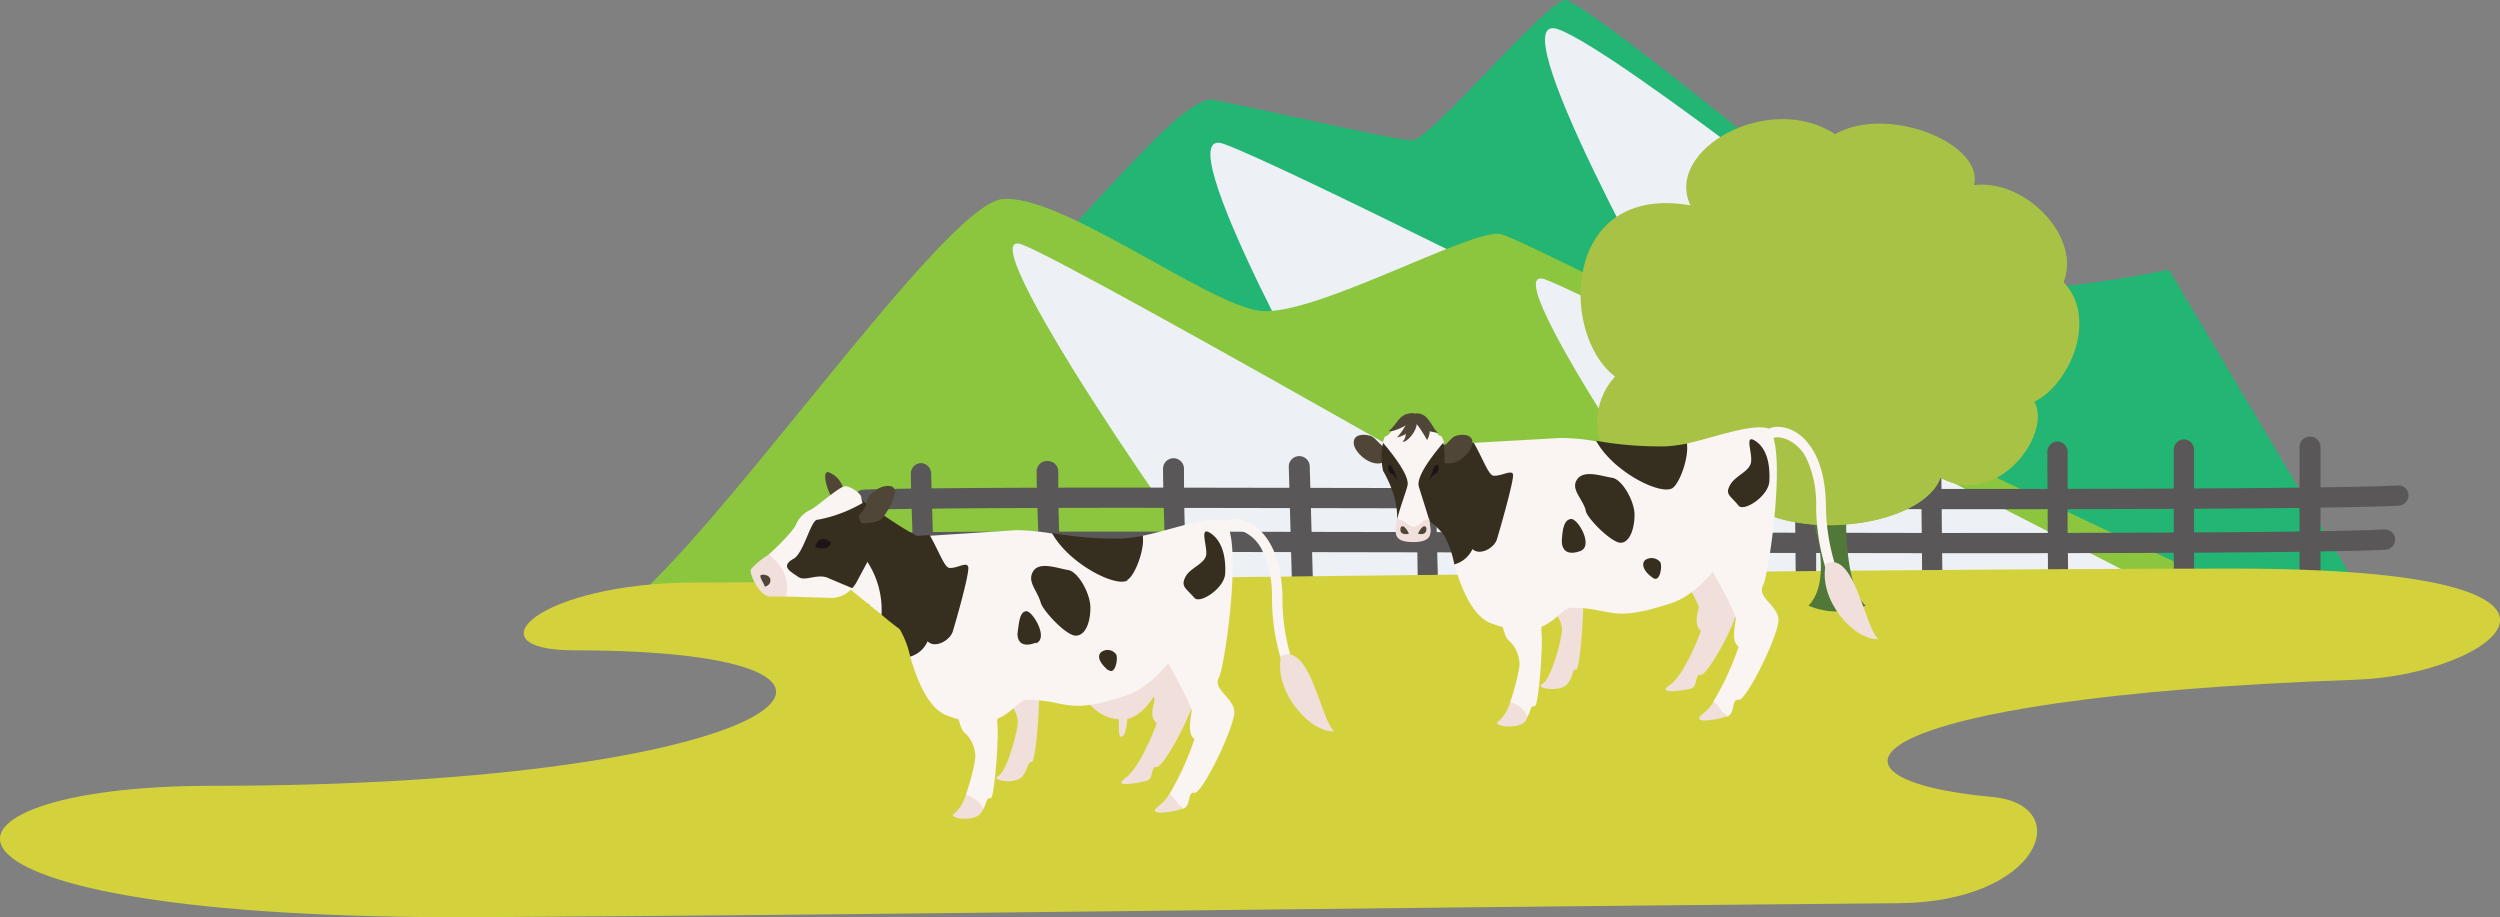
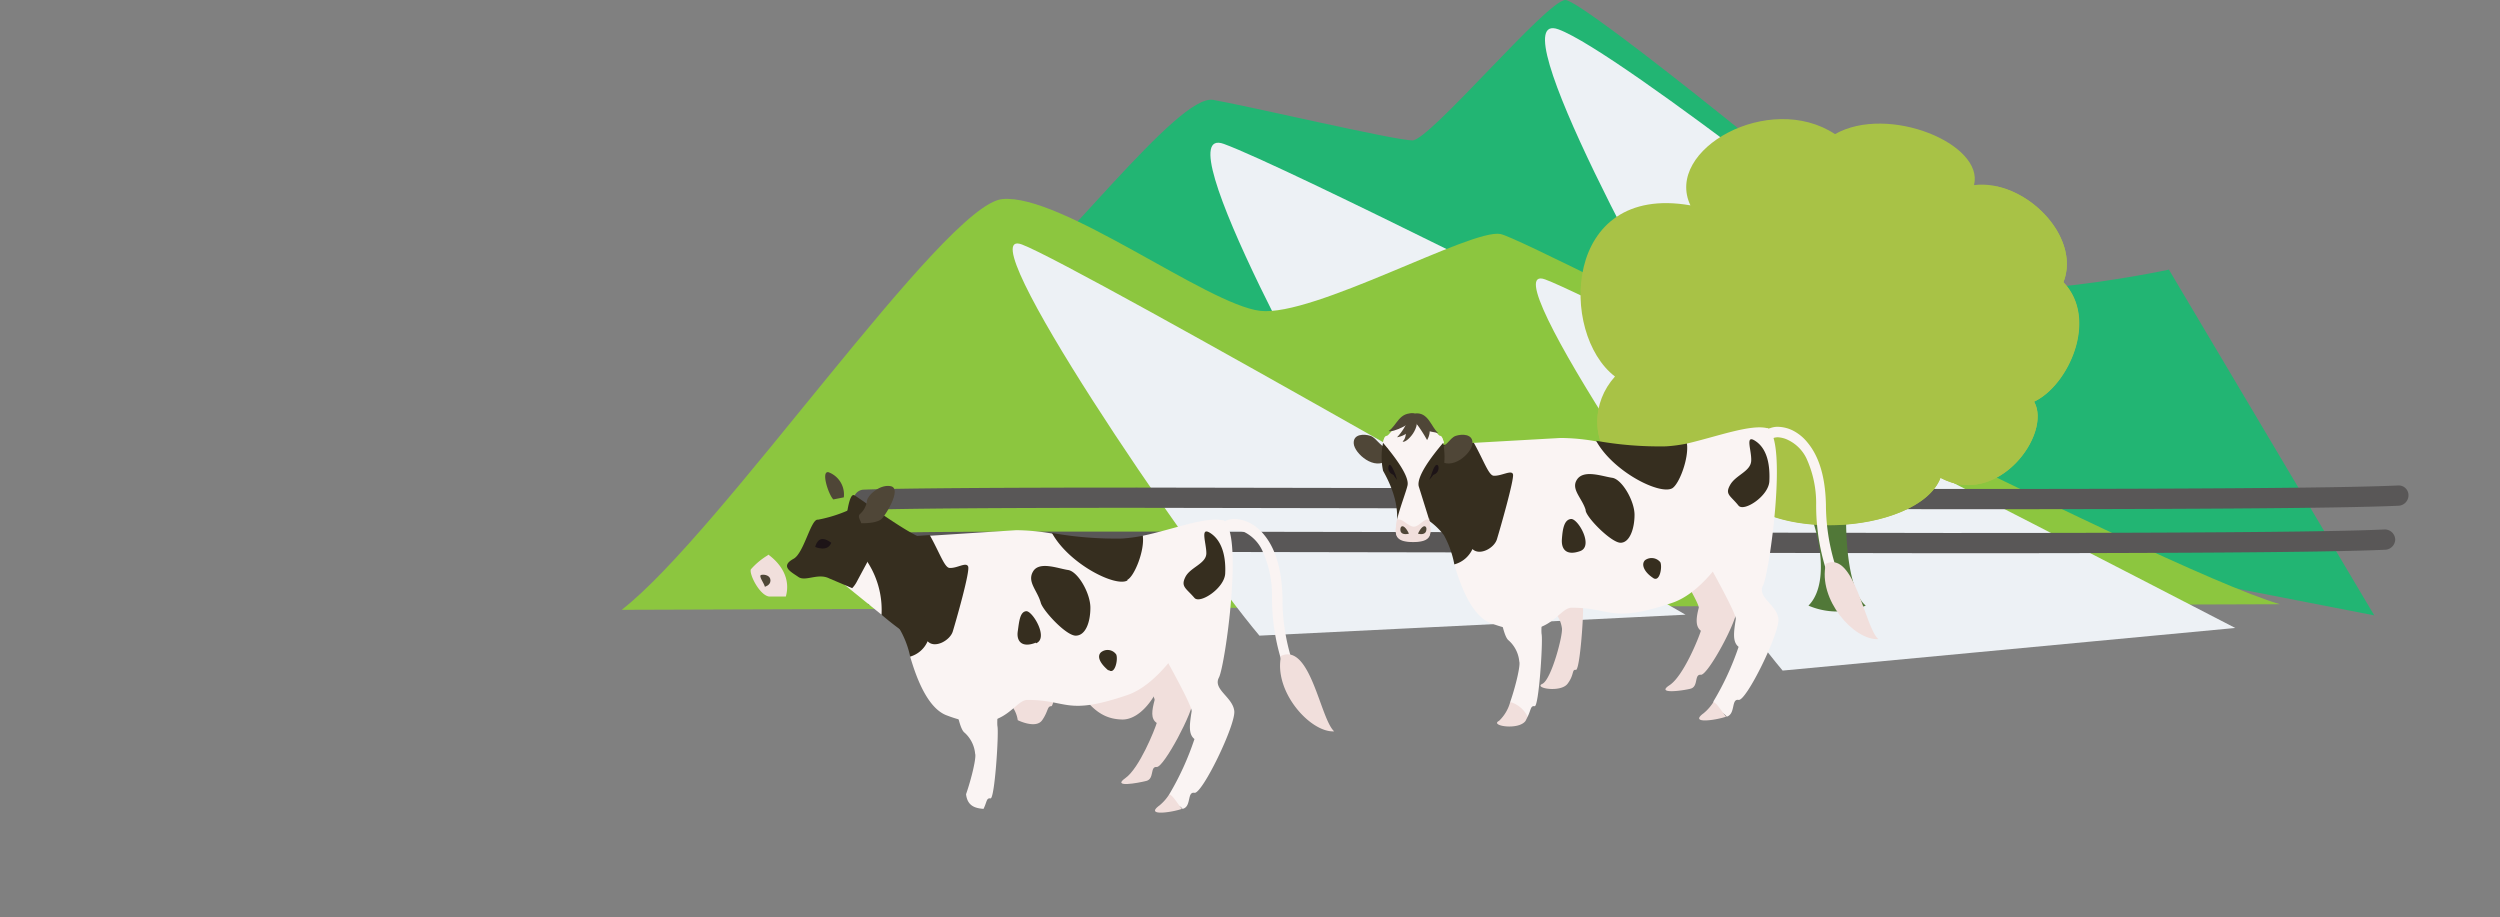
<svg xmlns="http://www.w3.org/2000/svg" viewBox="0 0 357.9 131.3">
  <rect x="0" y="0" width="357.9" height="131.3" fill="#808080" stroke="none" />
  <defs>
    <style>.cls-3{fill:#edf1f5;mix-blend-mode:multiply}.cls-5{fill:#595757}.cls-10{fill:#f1dfdc}.cls-11{fill:#faf4f3}.cls-12{fill:#362e1f}.cls-13{fill:#4f4637}.cls-14{fill:#1d1417}</style>
  </defs>
  <g style="isolation:isolate">
    <g id="レイヤー_2" data-name="レイヤー 2">
      <g id="レイヤー_1-2" data-name="レイヤー 1">
        <path d="M137.6 48.7c14.3-12.6 31-35.3 36.1-34.4s26 5.8 28.5 5.8S221.5 0 224.1 0s41.9 31.9 48.6 38.6 37.8 0 37.8 0l29.4 49.5" fill="#22b573" />
        <path class="cls-3" d="M245.7 57c-7.5-12.5-31.4-56-22.6-52.8S275.3 42 275.3 42M197.9 73.4c-7.6-12.6-31.5-56-22.7-52.8s59.8 29 59.8 29" />
        <path d="M89 87.3c14.2-11 46.1-58 54.5-58.8s29.3 15.1 36.9 16 30.2-11.8 34.4-11 94 47.9 111.6 53" fill="#8cc63f" />
        <path class="cls-3" d="M180.3 91c-10.1-12-42.2-59.1-34-56s95 53 95 53M255.2 96c-10.1-12-42.2-59-34-56S320 89.9 320 89.9" />
        <path class="cls-5" d="M122.2 71.6a1.5 1.5 0 011.4-1.5c5-.2 19.7-.3 39.2-.3l116.5.2c30.3 0 55.4-.1 64-.5a1.4 1.4 0 011.5 1.4 1.5 1.5 0 01-1.4 1.5c-8.7.4-33.7.5-64 .5l-116.6-.2c-19.5 0-34.1.1-39 .3h-.2a1.5 1.5 0 01-1.4-1.4zM122.5 77.9a1.4 1.4 0 011.4-1.5c5-.3 19.3-.3 38.4-.3l116.4.2c29.7 0 54.2-.1 62.6-.5a1.5 1.5 0 011.6 1.4 1.5 1.5 0 01-1.4 1.5c-8.6.4-33.1.5-62.8.5L162.3 79c-19 0-33.3 0-38.3.3a1.5 1.5 0 01-1.5-1.4z" />
-         <path class="cls-5" d="M131 85.5s-.6-13.9-.6-17.7a1.5 1.5 0 011.4-1.5 1.5 1.5 0 011.5 1.5l.3 10.2.3 7.3a1.5 1.5 0 01-1.4 1.6 1.5 1.5 0 01-1.5-1.4zM149 85.3s-.6-14-.6-17.9A1.5 1.5 0 01150 66a1.5 1.5 0 011.5 1.5c0 1.8 0 6.3.2 10.3l.3 7.5a1.5 1.5 0 01-1.4 1.5 1.5 1.5 0 01-1.5-1.5zM167 85.2s-.5-14.3-.5-18.1a1.5 1.5 0 011.5-1.5 1.5 1.5 0 011.5 1.5c0 1.8 0 6.4.2 10.4l.3 7.6a1.5 1.5 0 01-1.4 1.5 1.5 1.5 0 01-1.6-1.4zM185 85.1l-.5-18.4a1.5 1.5 0 011.5-1.4 1.5 1.5 0 011.5 1.4A5871.7 5871.7 0 01188 85a1.5 1.5 0 01-1.5 1.5 1.5 1.5 0 01-1.5-1.4zM203 85l-.3-18.6A1.5 1.5 0 01204 65a1.5 1.5 0 011.5 1.4l.2 10.7.2 7.8a1.5 1.5 0 01-1.4 1.5A1.5 1.5 0 01203 85zM221 84.8l-.2-18.7a1.5 1.5 0 011.4-1.5 1.5 1.5 0 011.5 1.5 1861.2 1861.2 0 00.3 18.8 1.5 1.5 0 01-1.4 1.4A1.5 1.5 0 01221 85zM239.1 84.7l-.3-19a1.5 1.5 0 011.5-1.4 1.5 1.5 0 011.5 1.4l.1 11c0 4.2.2 8 .2 8a1.5 1.5 0 01-1.5 1.5 1.5 1.5 0 01-1.5-1.4zM257.1 84.6l-.2-19.2a1.5 1.5 0 011.5-1.5 1.5 1.5 0 011.4 1.5l.2 11v8.2a1.5 1.5 0 01-1.4 1.5 1.5 1.5 0 01-1.4-1.5zM275.2 84.5L275 65a1.5 1.5 0 011.5-1.5 1.5 1.5 0 011.4 1.5l.1 11.1.1 8.3a1.5 1.5 0 01-1.5 1.6 1.5 1.5 0 01-1.4-1.4zM293.2 84.4l-.1-19.7a1.5 1.5 0 011.4-1.5 1.5 1.5 0 011.5 1.5v11.2l.1 8.5a1.5 1.5 0 01-1.4 1.4 1.5 1.5 0 01-1.5-1.4zM311.2 84.3v-20a1.5 1.5 0 011.4-1.4 1.5 1.5 0 011.5 1.4v19.9a1.5 1.5 0 01-1.5 1.5 1.5 1.5 0 01-1.4-1.5zM329.2 84.1V64a1.5 1.5 0 011.5-1.5 1.5 1.5 0 011.5 1.5v20.1a1.5 1.5 0 01-1.5 1.5 1.5 1.5 0 01-1.5-1.5z" />
-         <path d="M68.1 131.3c57-.3 110.6-1.2 203.8-2 20.2-.2 25.3-14 13.4-15.2-27.7-2.5-21-14.2 52.1-16.8 19-.6 41.5-15.9-17.7-15.9s-197.5 2-220.1 2-32.5 9.7-17.4 9.7c52.9 0 31.8 19.4-52 19.4-43.8 0-47 19.2 37.9 18.8z" fill="#d4d23c" />
        <path d="M255.8 67.8c3.8 3.8 7 15 3.1 18.9a10.4 10.4 0 008.2 0c-3.1-2.6-3.1-13.9-2.5-16.4" fill="#517838" />
        <path d="M277.8 68.4c-3.1 8.2-27 10-31.4-.6-14.5 6.9-22-6.3-15.2-13.9-8-6.1-7.5-27.7 10.8-24.5-3.8-8 11.3-16.4 20.7-10.2 7.6-4.3 21.4 1.4 19.9 7.3 7.2-.9 15.4 7.3 12.8 13.9 5 5.3.7 14.8-4.2 17.1 2.6 4.6-5.2 15.3-13.4 10.9z" fill="#a8c246" />
        <path d="M295.4 40.4c2.2-5.6-3.4-12.4-9.6-13.7a7.1 7.1 0 01-.5 2.3c5.1 5.4.7 14.9-4.2 17.2 2.6 4.6-5.2 15.3-13.3 10.9-3.2 8.2-27.1 10-31.5-.7a18.2 18.2 0 01-7.4 2c-1.6 7.2 5.6 15 17.5 9.4 4.4 10.7 28.3 8.8 31.4.6 8.2 4.4 16-6.3 13.4-10.9 4.9-2.3 9.3-11.8 4.2-17.1z" style="mix-blend-mode:multiply" fill="#a8c246" />
        <path class="cls-10" d="M218.8 75.6c2 5.7 2.3 10.8 3.3 11.6a4.3 4.3 0 011.5 2.7c.2.9-1.5 7.4-2.8 8s2.6 1.3 3.6 0 .6-2.1 1.2-2 1.2-8.7 1-9.7.6-8 .6-9.4M238.7 78.8c1.8 3 4.5 7.5 4.5 8.2-.4 1.5-.5 2.7.3 3.3-.3 1-2.5 6.5-4.5 7.8s1.8.8 3 .5.5-2.1 1.5-2 5.4-8 5.2-9.7-2.9-2.6-2-4 3-16.2.3-17.4" />
        <path class="cls-11" d="M262.3 84a30.7 30.7 0 01-2.3-11.7 15.4 15.4 0 00-1.4-6.7A5.6 5.6 0 00256 63a3.7 3.7 0 00-1.5-.4 2 2 0 00-.6.1.7.7 0 01-1-.4.7.7 0 01.5-1 3.1 3.1 0 011-.2 5.1 5.1 0 012.2.5 6.5 6.5 0 012.2 1.8c1.4 1.7 2.5 4.4 2.6 8.8a29.3 29.3 0 002.2 11.1" />
        <path class="cls-10" d="M261.4 80.7c-1.2 5.1 4 11 7.5 10.8-2-1.8-3.4-12.7-7.5-10.8z" />
        <path class="cls-11" d="M221.4 80.8l-9-1.4c2.2 6 2.5 11.5 3.6 12.3a4.6 4.6 0 011.5 3c.2.5-.5 3.5-1.3 5.8.2 1.7 1.3 2 2.5 2.1.5-1 .4-1.6 1-1.5s1.2-9.2 1-10.3.7-8.6.7-10z" />
        <path class="cls-10" d="M216.2 100.5a5.8 5.8 0 01-1.6 2.7c-1.4.7 2.8 1.4 3.8 0l.3-.6a4 4 0 00-2.5-2.1z" />
        <path class="cls-11" d="M254.6 88.6c-.2-2-3.1-3.1-2.2-4.8s3.6-21 .6-22.5l-9.5 17.5c2 3.5 5 9 5 9.8-.3 1.9-.5 3.3.4 4a39.7 39.7 0 01-3.6 7.8c-.2 1.9 1 1 1.9 2.2 1.3-.4.6-2.6 1.7-2.4s5.9-9.6 5.7-11.6z" />
        <path class="cls-10" d="M245.3 100.5a6.7 6.7 0 01-1.4 1.6c-2.2 1.6 1.8 1 3.2.5-.8-1-1.2-1.8-1.8-2.1z" />
        <path class="cls-11" d="M204.4 63.8c-2 0-2.4 2.6-2.5 5l3.1-5zM208.2 80.8c.7 2.4 2.3 7.3 5.2 8.4 8.3 3.2 9.5-2.2 11.6-2.2 5.8 0 5.5 2.3 14.4-.7S256 62 253 61.3c-2.4-.6-7.2 1.2-11.5 2.2-.8 2-1.8 4.1-2.9 4.7-1.7 1-5.5-1.5-10-5a29.6 29.6 0 00-5.2-.5l-12.4.7" />
        <path class="cls-12" d="M210.8 78.6c1 1 3.1-.1 3.5-1.4s2.5-8.6 2.3-9.3-1.7.3-2.8.2c-.7-.1-1.4-2.2-2.8-4.7l-6 .4-3 5a28.8 28.8 0 00.2 4.5 10 10 0 014.5 3.3 13.7 13.7 0 011.5 4.2 4 4 0 002.6-2.2zM239.4 69.9c1-.6 2.4-4.3 2.1-6.4a21.8 21.8 0 01-3 .4 51.2 51.2 0 01-10-.8c2.4 4.4 9.1 7.8 10.9 6.8zM227 73c-.5-1.7-2.2-3-1.2-4.4s3.6-.4 5-.2 3.2 3.3 3.2 5.3-.7 4-2 4-4.8-3.5-5-4.6zM248.9 72.4c-1.2-1.5-2-1.6-1.2-3s2.9-1.9 3-3.4-1-4 .7-2.8 2 3.6 1.9 5.7-3.6 4.4-4.4 3.5zM236.6 82.7c-1.2-.8-1.7-1.9-1.1-2.5a1.6 1.6 0 012.2.3c.3.7-.1 3-1.1 2.2zM226.2 78.9c-2 .7-2.7-.3-2.6-1.7s.3-2.8 1.3-2.9 3.3 3.9 1.3 4.6z" />
        <path class="cls-13" d="M205.8 64.1c1.1.2 1.7-1.4 2.6-1.7s2.5-.3 2.4 1.1-3 4-4.8 2.3M198.8 64.1c-1 .2-1.7-1.4-2.6-1.7s-2.5-.3-2.4 1.1 3 4 4.9 2.3" />
        <path class="cls-10" d="M202.3 77.5c3.1 0 2.5-1.5 2.3-3.2a4.9 4.9 0 00-4.6 0c-.2 1.7-.8 3.2 2.3 3.2z" />
        <path class="cls-11" d="M206.7 63.3c-.2-.6-.3-.9-.5-.9-.5 0-2.1-3-3.9-3s-3.3 3-3.8 3c-.2 0-.4.3-.5 1 1.7 1.9 2.8 4.5 2.4 5.9-.2.9 0 3.3-.4 5 .7-.3 1.6 1 2.4 1s1.5-1.3 2.2-1c-.4-1.7 0-4-.2-4.9-.3-1.3.5-4.1 2.3-6z" />
        <path class="cls-10" d="M202.3 77.6c3.1 0 2.5-1.5 2.3-3.2a4.9 4.9 0 00-4.6 0c-.2 1.7-.8 3.2 2.3 3.2z" />
        <path class="cls-11" d="M206.7 63.4c-.2-.7-.3-.9-.5-.9-.5 0-2.1-3-3.9-3s-3.3 3-3.8 3c-.2 0-.4.2-.5.9 1.7 2 2.8 4.6 2.4 6-.2.8 0 3.3-.4 5 .7-.3 1.6 1 2.4 1s1.5-1.3 2.2-1c-.4-1.7 0-4-.2-4.9-.3-1.3.5-4.1 2.3-6.1z" />
        <path class="cls-12" d="M204.6 74.4c-.1-1.6.3-4 2-7a10.2 10.2 0 000-4c-1.7 2-3.8 4.8-3.5 6.2l1.5 4.8zM198 63.4a9.8 9.8 0 000 4c1.7 3 2.1 5.3 2 7 .4-1.7 1.3-4 1.5-4.9.3-1.3-1.8-4.1-3.5-6.1z" />
        <path class="cls-14" d="M204.9 68l-.3.7s.7-.7.7-1" />
        <path class="cls-14" d="M205.9 66.7c-.3-.5-.7.3-1 1.3a1 1 0 001-1.3zM199.8 68l.2.7s-.6-.7-.6-1" />
        <path class="cls-14" d="M198.8 66.7c.2-.5.6.3 1 1.3a1 1 0 01-1-1.3z" />
        <path class="cls-13" d="M203 76.4c.4-.9 1-1.4 1.2-.8.1 1.2-1.2.8-1.2.8zM201.7 76.4c-.4-.9-1-1.4-1.2-.8-.2 1.2 1.2.8 1.2.8zM201.6 60a7.3 7.3 0 01-1.6 2.6 3.3 3.3 0 002.6-2.2 20.5 20.5 0 011.7 2.6 2.8 2.8 0 00-.1-3" />
        <path class="cls-13" d="M202.5 59.2c-2.2-.3-2.5 1.7-3.7 2.5.4.3 4-1.1 3.7-2.5z" />
        <path class="cls-13" d="M202.5 59.2c-2.2-.3-.5 3-1.7 4 .4.4 3-2.1 1.7-4z" />
        <path class="cls-13" d="M202.5 59.2c2-.3 2.4 2 3.4 2.8-1.1-.3-3.4-.2-3.4-2.8z" />
        <path class="cls-11" d="M184.4 97.2a30.3 30.3 0 01-2.3-11.7 15.3 15.3 0 00-1.4-6.7 5.6 5.6 0 00-2.5-2.6 3.5 3.5 0 00-1.5-.3 2.3 2.3 0 00-.6 0 .7.7 0 01-1-.4.8.8 0 01.5-1 3.3 3.3 0 011-.2 5.3 5.3 0 012.2.5 6.5 6.5 0 012.2 1.8c1.4 1.7 2.5 4.5 2.6 8.9a29.1 29.1 0 002.1 11.1" />
-         <path class="cls-10" d="M183.4 93.9c-1.1 5.1 4.2 11 7.6 10.8-2-1.8-3.4-12.7-7.6-10.8zM154.5 99c1.8 2.5 3.4 3.9 6 4 3 .2 6-4.2 6.5-8.6M140.9 88.8c2 5.7 2.3 10.8 3.3 11.6a4.3 4.3 0 011.5 2.7c.2.9-1.5 7.4-2.8 8s2.6 1.3 3.5 0 .7-2 1.3-2 1.2-8.7 1-9.7.6-8 .6-9.3" />
+         <path class="cls-10" d="M183.4 93.9c-1.1 5.1 4.2 11 7.6 10.8-2-1.8-3.4-12.7-7.6-10.8zM154.5 99c1.8 2.5 3.4 3.9 6 4 3 .2 6-4.2 6.5-8.6M140.9 88.8c2 5.7 2.3 10.8 3.3 11.6a4.3 4.3 0 011.5 2.7s2.6 1.3 3.5 0 .7-2 1.3-2 1.2-8.7 1-9.7.6-8 .6-9.3" />
        <path class="cls-10" d="M160.7 92c1.9 3 4.6 7.6 4.6 8.2-.4 1.5-.6 2.7.3 3.3-.3 1-2.5 6.5-4.5 7.9s1.8.7 3 .4.5-2.1 1.5-2 5.3-8 5.2-9.6-2.9-2.7-2-4 3-16.3.3-17.5" />
        <path class="cls-11" d="M143.5 94l-9-1.4c2.2 6.1 2.5 11.5 3.6 12.3a4.6 4.6 0 011.5 3c.2.5-.5 3.5-1.3 5.8.2 1.7 1.3 2 2.5 2.1.5-1 .4-1.6 1-1.5s1.2-9.2 1-10.3.7-8.6.7-10z" />
-         <path class="cls-10" d="M138.3 113.7a5.8 5.8 0 01-1.6 2.7c-1.4.7 2.8 1.4 3.7 0a3.6 3.6 0 00.4-.6 4 4 0 00-2.5-2z" />
        <path class="cls-11" d="M176.7 101.8c-.2-2-3.1-3.1-2.2-4.8s3.6-21 .6-22.5L165.6 92c2 3.5 5 9 5 9.8-.3 1.9-.5 3.3.4 4a40.5 40.5 0 01-3.6 7.9c-.3 1.9 1 1 1.9 2.1 1.3-.3.6-2.5 1.7-2.3s5.9-9.7 5.7-11.7z" />
        <path class="cls-10" d="M167.4 113.7a6.7 6.7 0 01-1.4 1.6c-2.2 1.6 1.8 1 3.2.5-.8-1-1.2-1.8-1.8-2.1z" />
        <path class="cls-11" d="M126.5 77c-2 .1-2.5 2.6-2.5 5l3-5zM130.3 94c.7 2.4 2.3 7.3 5.2 8.4 8.2 3.2 9.5-2.2 11.6-2.2 5.8 0 5.5 2.3 14.3-.7s16.7-24.3 13.7-25c-2.4-.6-7.2 1.3-11.5 2.2-.8 2-1.8 4.2-2.9 4.7-1.7 1-5.5-1.5-10-5a31.8 31.8 0 00-5.2-.5l-12.4.8" />
        <path class="cls-12" d="M132.8 91.8c1 1.1 3.2-.1 3.6-1.4s2.5-8.6 2.2-9.3-1.6.3-2.7.2c-.7-.1-1.4-2.2-2.8-4.7l-6 .4-3 5a26.7 26.7 0 00.2 4.5 10 10 0 014.4 3.4 13.2 13.2 0 011.6 4.1 3.9 3.9 0 002.5-2.2zM161.4 83c1-.5 2.5-4.2 2.2-6.3a23.4 23.4 0 01-3 .4 52.1 52.1 0 01-10-.8c2.4 4.4 9.1 7.8 10.8 6.8zM149 86.3c-.5-1.8-2-3-1.1-4.5s3.6-.4 5-.2 3.2 3.3 3.2 5.4-.7 4-2.1 4-4.7-3.6-5-4.7zM171 85.6c-1.2-1.4-2-1.6-1.3-3s3-1.9 3-3.4-1-4 .7-2.8 2.1 3.6 2 5.7-3.6 4.4-4.4 3.5zM158.7 96c-1.2-1-1.7-2-1.1-2.6a1.5 1.5 0 012.2.3c.3.7-.2 3-1.1 2.2zM148.3 92c-2 .8-2.8-.2-2.6-1.6s.3-2.8 1.2-2.9 3.3 3.9 1.4 4.6z" />
-         <path class="cls-10" d="M160.2 102.6c0 1.3-.2 3.3.5 2.8s.7-3 .7-3" />
        <path class="cls-12" d="M132.5 77.2c-2.2-.5-9-5.6-10.2-6.3-.8-.4-1.2 3.4-1.6 7 .2-.5.8 1.3 1 1.4 1 .6 1.5 3.6 4.5 8.7a41.9 41.9 0 005 3.7c1.8.7 1.3-14.5 1.3-14.5z" />
        <path class="cls-11" d="M121.4 77.4c-.2-.2-.5 0-.7.4l-.3 5.5 5.8 4.7a12.6 12.6 0 00-4.8-10.6z" />
        <path class="cls-13" d="M119.3 71.5c-.7-.7-1.8-4.1-.7-3.9a3.4 3.4 0 012.2 3.6" />
-         <path class="cls-11" d="M123.5 72a2.4 2.4 0 01-.2-.8c0-.5-1.5-1.6-2.3-1.6s-4.1 3-5 3.4a4.1 4.1 0 00-2 2c-.3.9-3 3.6-4 4.4 1.9 1.4 0 4.6 2.5 6l6.6.2a4 4 0 002.9-1.4l-3.3-1.4" />
        <path class="cls-12" d="M125.6 77.8c.5-2.3-.9-5-1.4-5-.3 0-.5-.4-.7-.8a20 20 0 01-6.4 2.4c-1-.2-2 4.8-3.5 5.6-2 1.1-.3 1.9.7 2.6s2.8-.6 4.4.2l3.3 1.4a4 4 0 00.7-1z" />
        <path class="cls-10" d="M110 79.4l-.1.1a10.3 10.3 0 00-2.4 2c-.3.6 1.2 3.7 2.6 3.9h2.4c.7-2.5-.6-4.6-2.5-6z" />
        <path class="cls-13" d="M123.3 75c0-.4-.6-1-.2-1.4a3 3 0 001-1.8c0-.8 1.8-2.5 3.4-2.2s-.5 3.8-1.2 4.6-3 .7-3 .7z" />
        <path class="cls-14" d="M116.7 78.3c.2-.7.7-1.8 2.3-.6-.5 1.4-2.3.6-2.3.6z" />
        <path class="cls-13" d="M109.5 84c-.1-.5-1-1.6-.5-1.7s1.3.1 1.3.8-.8.9-.8.9z" />
      </g>
    </g>
  </g>
</svg>